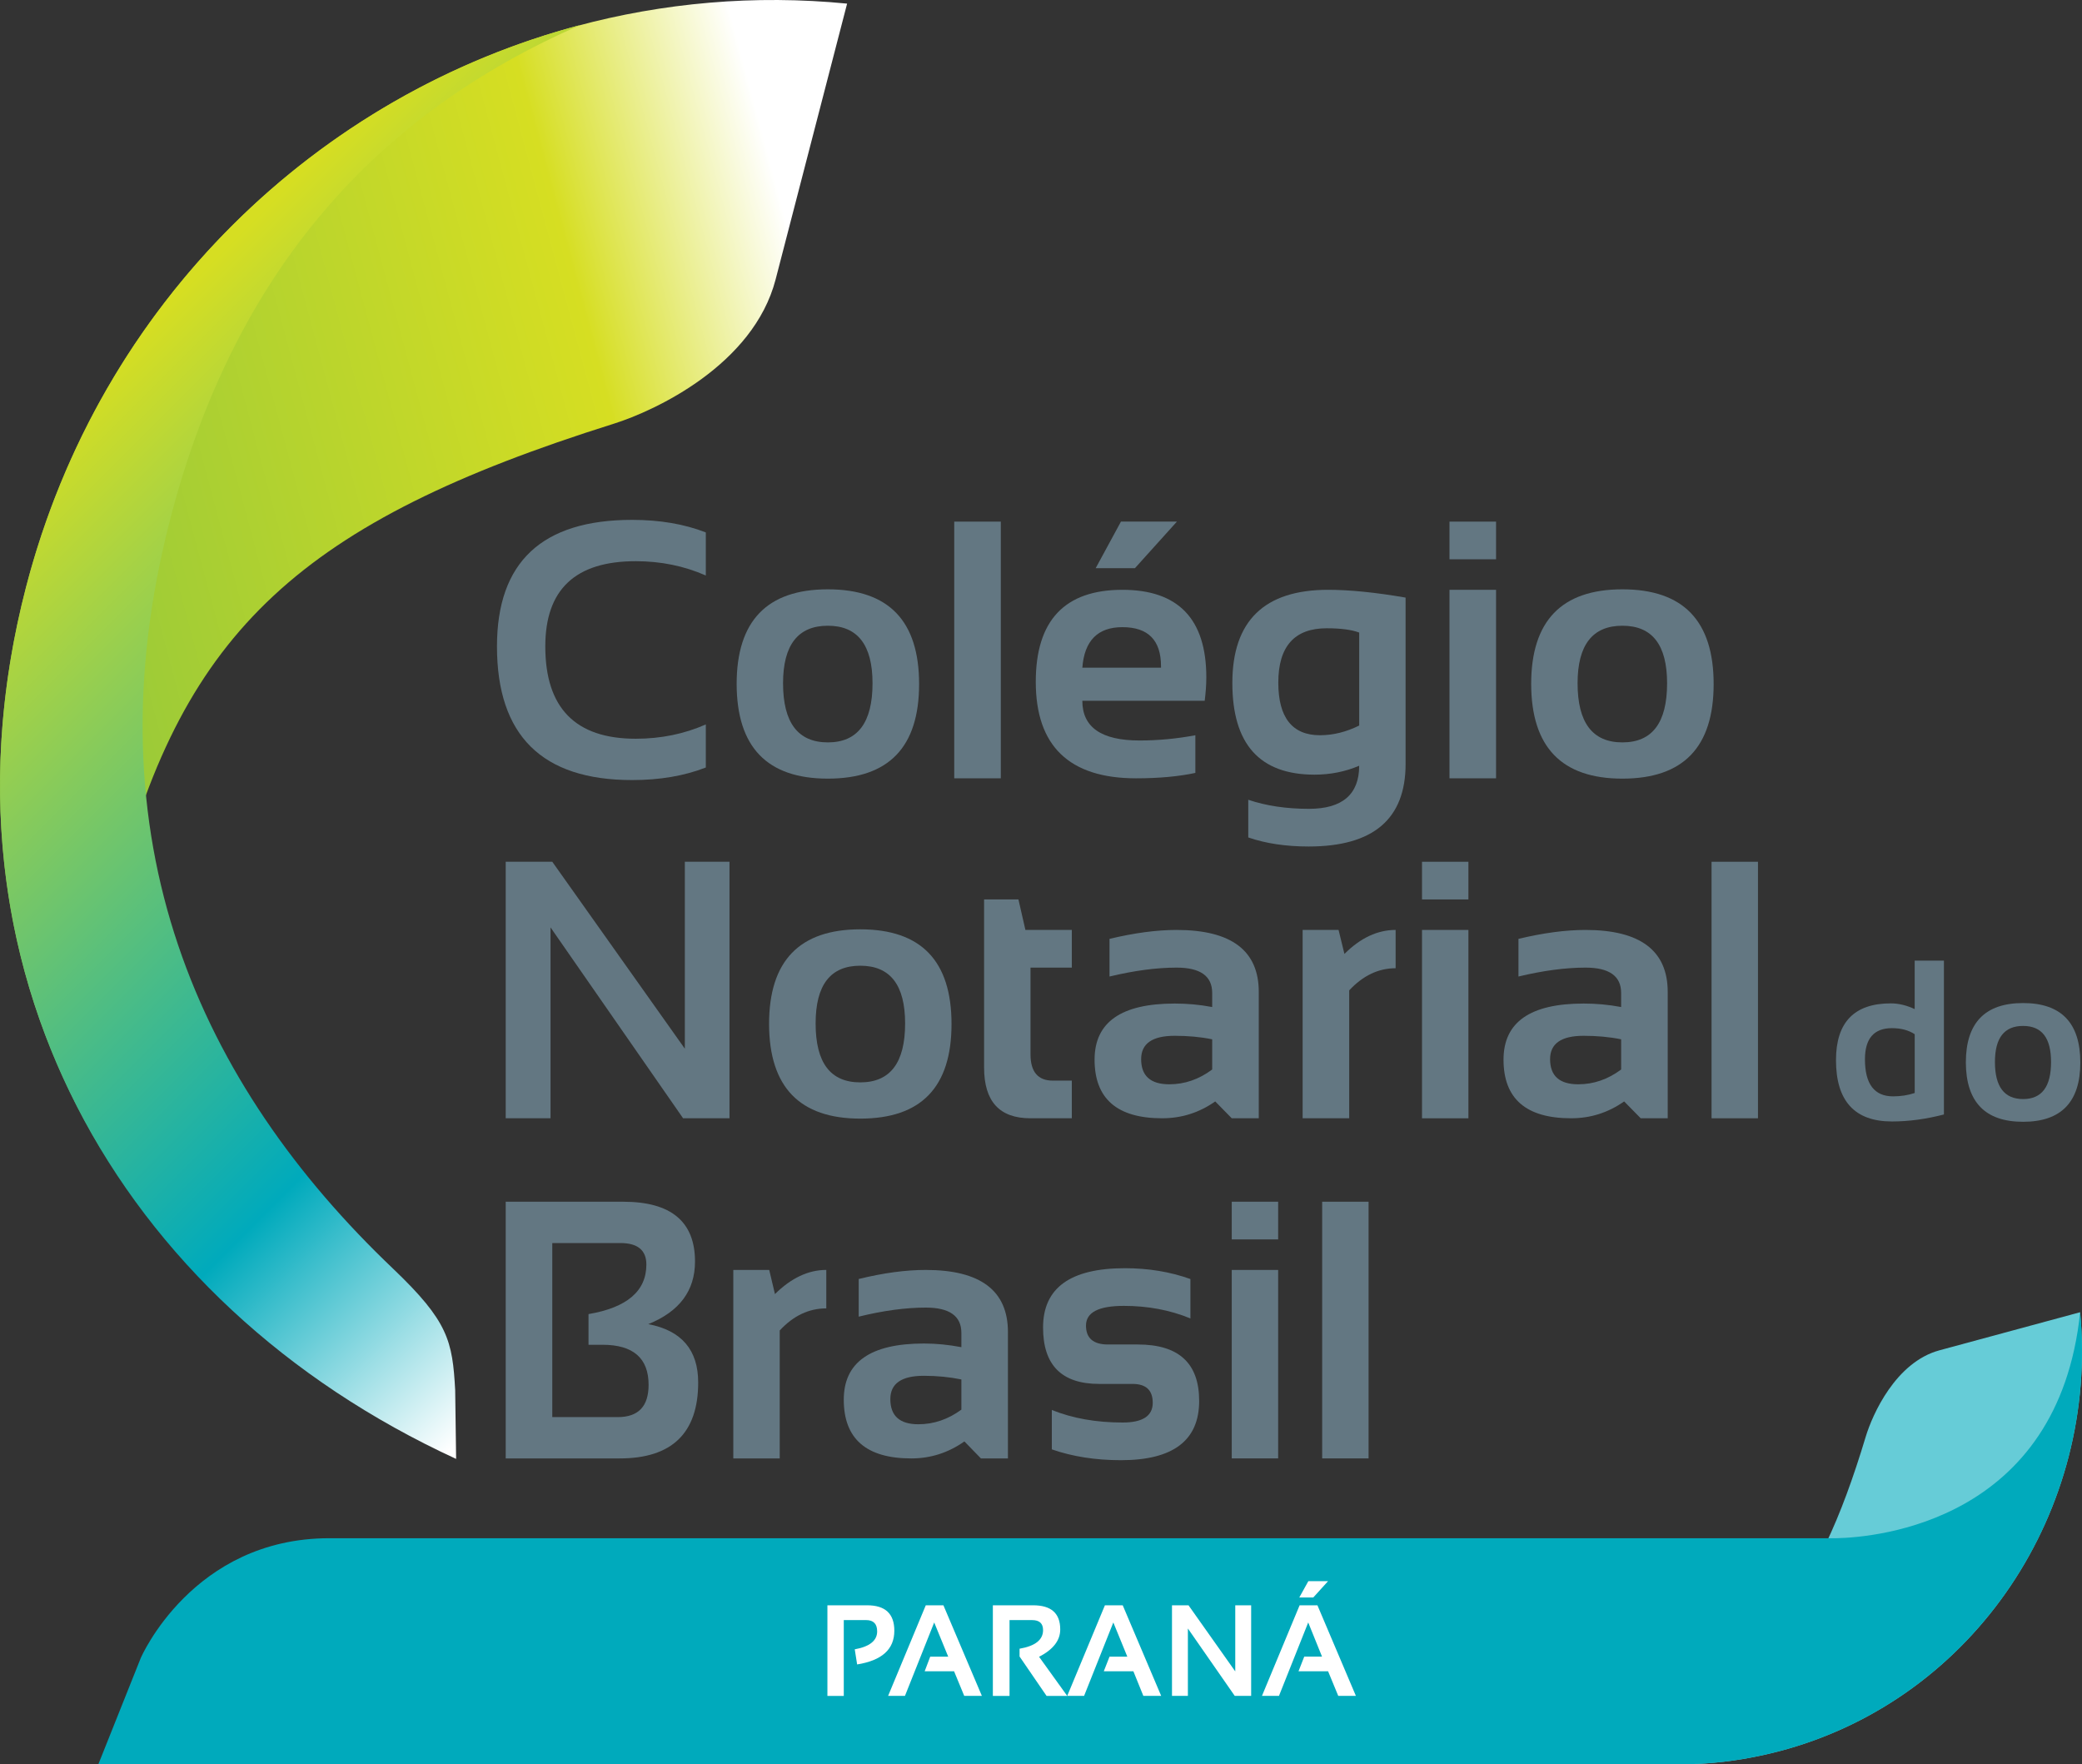
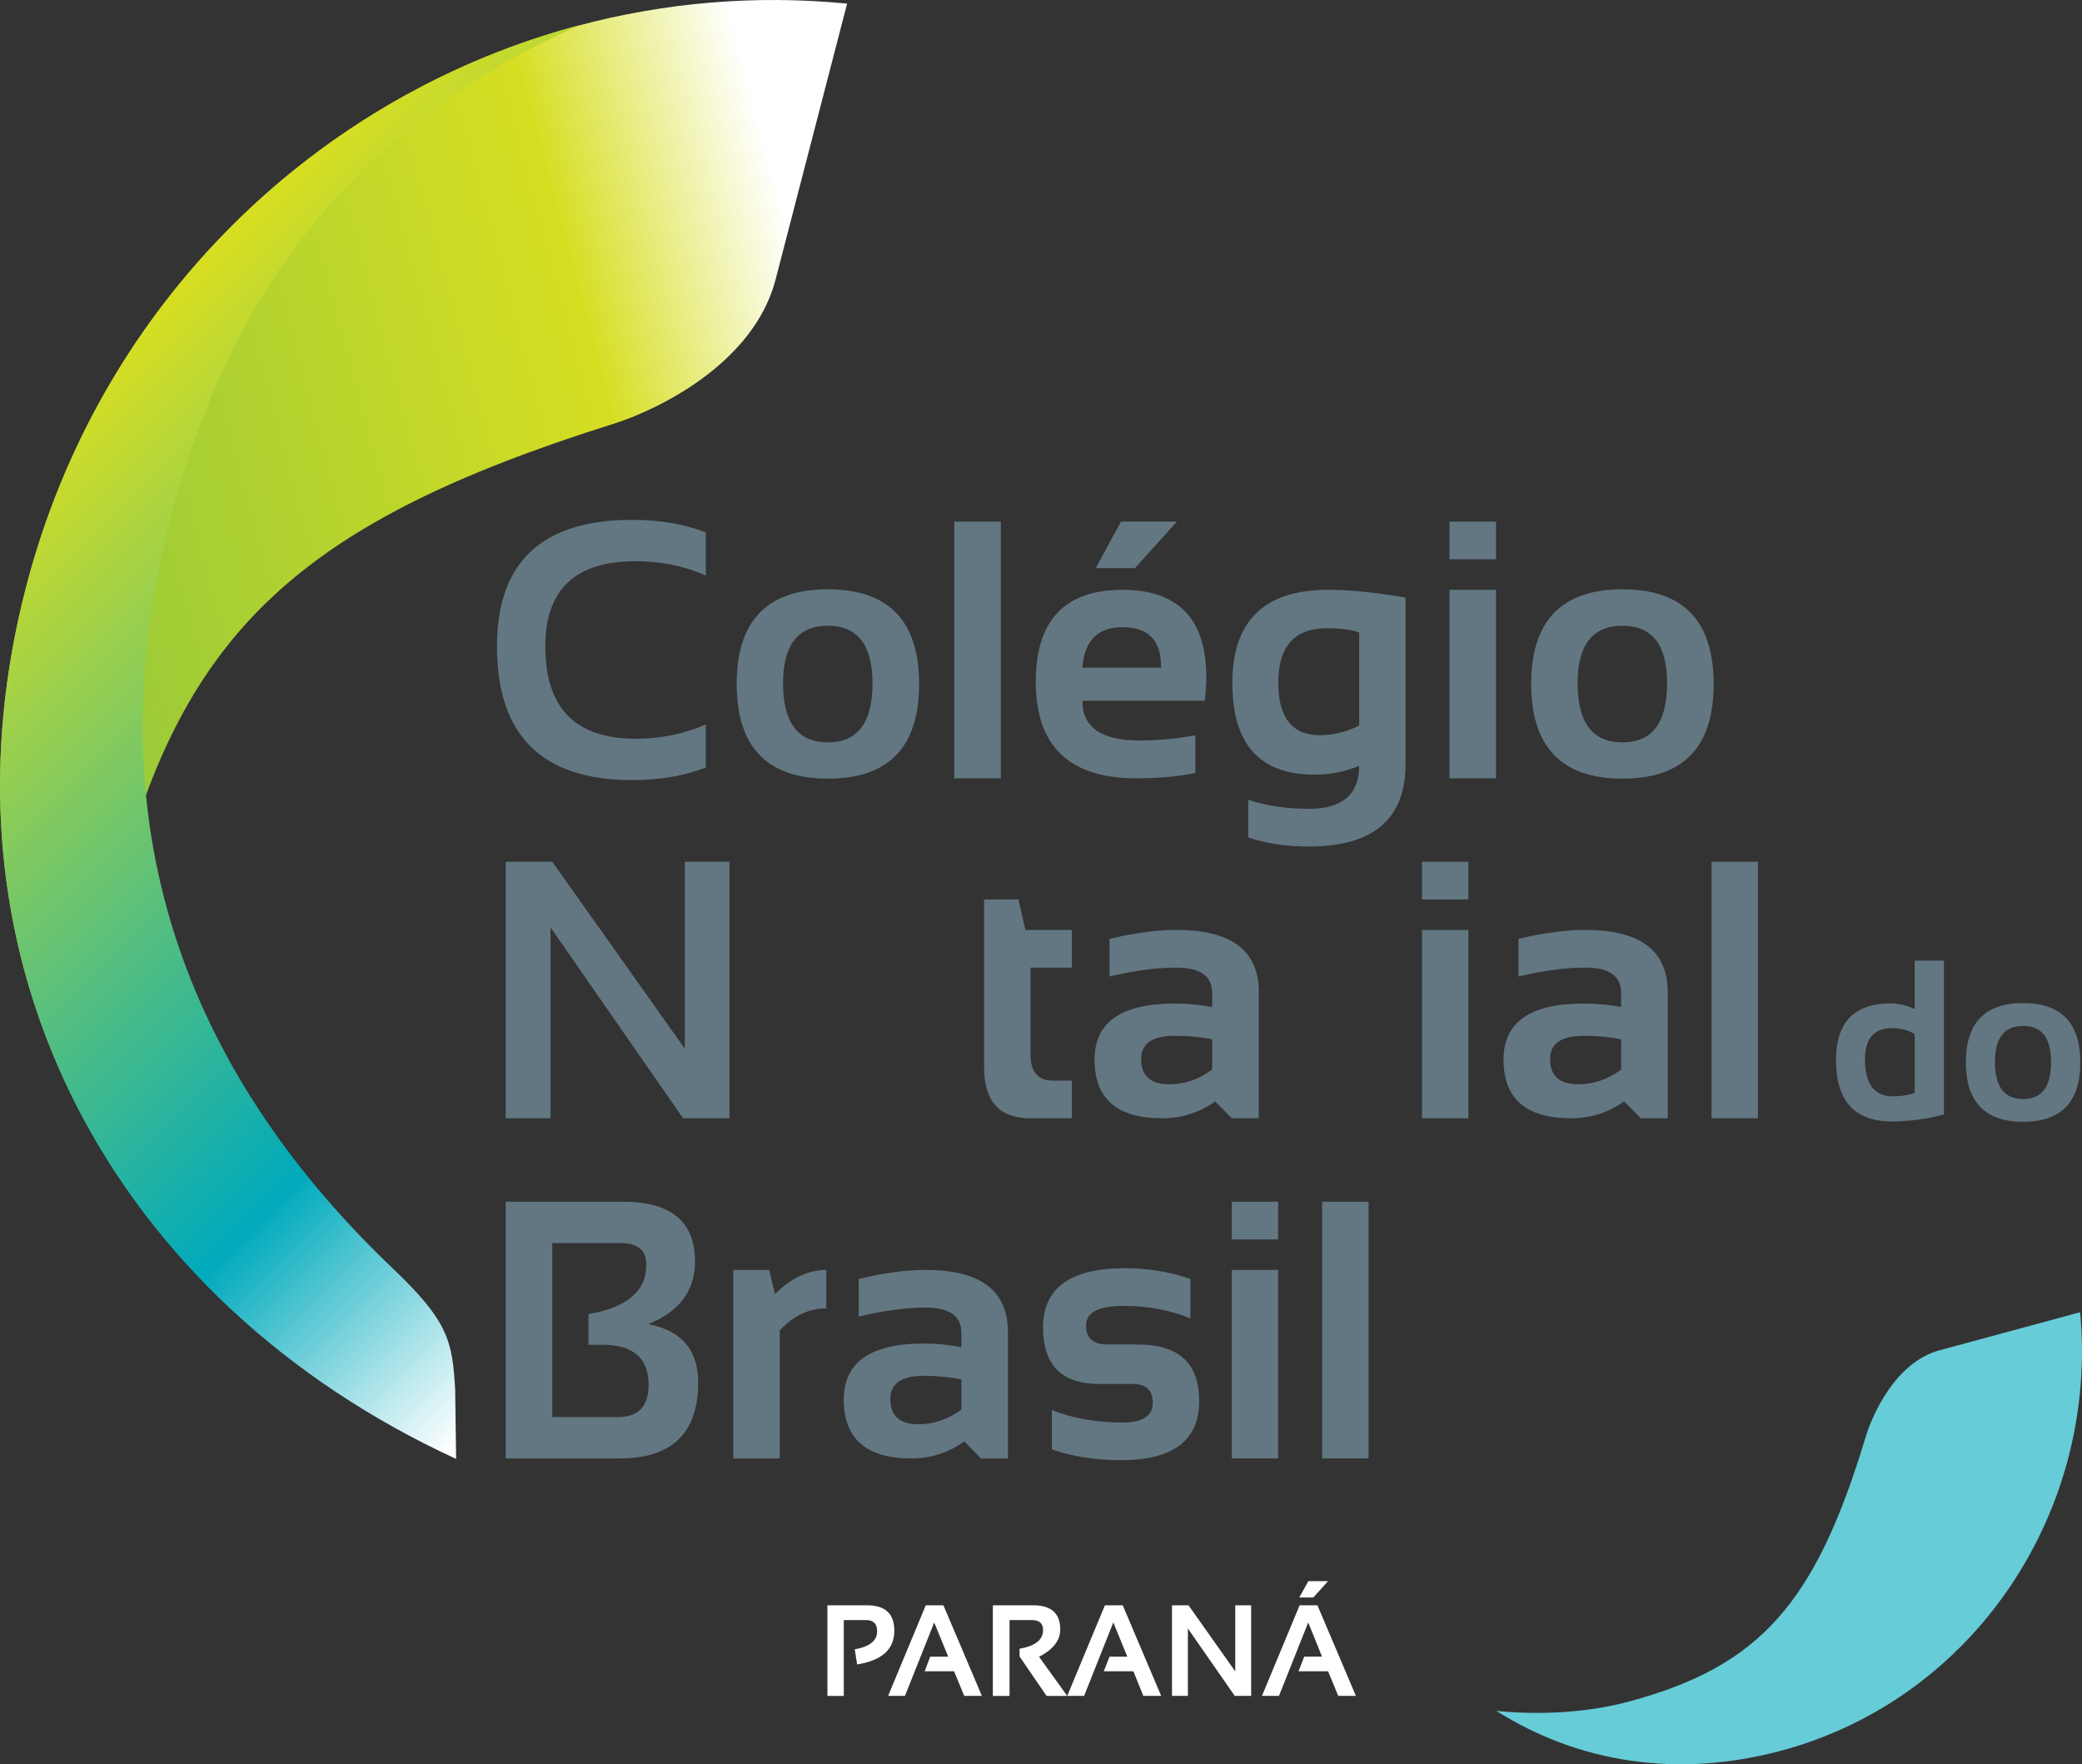
<svg xmlns="http://www.w3.org/2000/svg" version="1.1" id="Layer_1" x="0px" y="0px" width="131px" height="111px" viewBox="0 0 131 111" enable-background="new 0 0 131 111" xml:space="preserve">
  <rect x="0" y="0" width="131" height="111" fill="#333333" stroke="none" />
  <linearGradient id="SVGID_1_" gradientUnits="userSpaceOnUse" x1="-3.181" y1="43.476" x2="60.328" y2="26.458">
    <stop offset="0.01" style="stop-color:#8BC53E" />
    <stop offset="0.68" style="stop-color:#D6DE22" />
    <stop offset="0.89" style="stop-color:#FFFFFF" />
  </linearGradient>
  <path fill="url(#SVGID_1_)" d="M48.8,17.588l4.5-17.36C29.99-2.062,7.829,13.088,1.639,36.938c-3.36,12.95-1.43,25.15,4.66,35.26  c-0.51-5.14-0.26-11.2,1.121-16.479c4.16-16.051,11.54-22.881,31.201-29.061C41.23,25.838,47.4,22.958,48.8,17.588z" />
  <linearGradient id="SVGID_2_" gradientUnits="userSpaceOnUse" x1="52.015" y1="68.474" x2="6.171" y2="22.631">
    <stop offset="0.01" style="stop-color:#FFFFFF" />
    <stop offset="0.3" style="stop-color:#00AABC" />
    <stop offset="0.99" style="stop-color:#D6DE22" />
  </linearGradient>
  <path fill="url(#SVGID_2_)" d="M28.64,87.458c-0.17-3.09-0.43-4.319-3.9-7.63c-12.161-11.57-19.261-27.04-14.021-47.2  c4.06-15.63,13.01-25.48,25.81-31.06c-16.47,4.35-30.221,17.39-34.891,35.37c-6.19,23.839,5.71,45.031,27.061,54.85L28.64,87.458z" />
  <g>
    <path fill-rule="evenodd" clip-rule="evenodd" fill="#637782" d="M44.41,48.288c-1.36,0.53-2.9,0.79-4.64,0.79   c-5.661,0-8.5-2.8-8.5-8.41c0-5.31,2.84-7.96,8.5-7.96c1.74,0,3.28,0.26,4.64,0.79v2.71c-1.36-0.6-2.83-0.9-4.41-0.9   c-3.8,0-5.69,1.78-5.69,5.36c0,3.87,1.89,5.81,5.69,5.81c1.58,0,3.05-0.3,4.41-0.9V48.288z" />
    <path fill-rule="evenodd" clip-rule="evenodd" fill="#637782" d="M52.09,46.708c1.87,0,2.81-1.24,2.81-3.72   c0-2.41-0.94-3.62-2.81-3.62c-1.88,0-2.82,1.21-2.82,3.62C49.27,45.468,50.21,46.708,52.09,46.708z M46.35,43.038   c0-3.97,1.91-5.96,5.74-5.96c3.83,0,5.74,1.99,5.74,5.96c0,3.97-1.91,5.95-5.74,5.95C48.27,48.988,46.36,47.008,46.35,43.038z" />
    <rect x="60.041" y="32.818" fill-rule="evenodd" clip-rule="evenodd" fill="#637782" width="2.93" height="16.15" />
    <path fill-rule="evenodd" clip-rule="evenodd" fill="#637782" d="M70.53,32.818h3.521l-2.641,2.93H68.94L70.53,32.818z    M68.101,42.008h4.95v-0.09c0-1.64-0.81-2.46-2.43-2.46C69.071,39.458,68.231,40.308,68.101,42.008z M70.621,37.108   c3.521,0,5.281,1.84,5.281,5.51c0,0.49-0.041,0.98-0.101,1.47h-7.701c0,1.67,1.2,2.5,3.601,2.5c1.17,0,2.341-0.11,3.511-0.33v2.37   c-1.021,0.22-2.271,0.34-3.73,0.34c-4.201,0-6.311-2.03-6.311-6.07C65.17,39.038,66.991,37.108,70.621,37.108z" />
    <path fill-rule="evenodd" clip-rule="evenodd" fill="#637782" d="M85.521,39.798c-0.479-0.18-1.16-0.27-2.049-0.27   c-2.021,0-3.041,1.14-3.041,3.42c0,2.2,0.881,3.31,2.62,3.31c0.841,0,1.66-0.21,2.47-0.61V39.798z M88.441,48.058   c0,3.47-2.029,5.2-6.1,5.2c-1.43,0-2.699-0.19-3.8-0.57v-2.37c1.12,0.38,2.399,0.57,3.819,0.57c2.101,0,3.16-0.91,3.16-2.71   c-0.869,0.37-1.81,0.56-2.81,0.56c-3.45,0-5.17-1.92-5.17-5.77c0-3.9,2.01-5.86,6.021-5.86c1.35,0,2.969,0.16,4.879,0.49V48.058z" />
    <path fill-rule="evenodd" clip-rule="evenodd" fill="#637782" d="M94.132,37.108v11.86h-2.93v-11.86H94.132z M94.132,32.818v2.37   h-2.93v-2.37H94.132z" />
    <path fill-rule="evenodd" clip-rule="evenodd" fill="#637782" d="M102.082,46.708c1.881,0,2.812-1.24,2.812-3.72   c0-2.41-0.931-3.62-2.812-3.62c-1.88,0-2.82,1.21-2.82,3.62C99.262,45.468,100.202,46.708,102.082,46.708z M96.342,43.038   c0-3.97,1.91-5.96,5.74-5.96c3.831,0,5.741,1.99,5.741,5.96c0,3.97-1.91,5.95-5.741,5.95   C98.262,48.988,96.352,47.008,96.342,43.038z" />
    <polygon fill-rule="evenodd" clip-rule="evenodd" fill="#637782" points="31.819,70.357 31.819,54.218 34.75,54.218 43.09,65.979    43.09,54.218 45.9,54.218 45.9,70.357 42.98,70.357 34.64,58.348 34.64,70.357  " />
-     <path fill-rule="evenodd" clip-rule="evenodd" fill="#637782" d="M54.13,68.098c1.88,0,2.82-1.229,2.82-3.709   c0-2.42-0.94-3.631-2.82-3.631s-2.811,1.211-2.811,3.631C51.32,66.868,52.25,68.098,54.13,68.098z M48.39,64.428   c0-3.97,1.91-5.959,5.74-5.959c3.83,0,5.74,1.989,5.74,5.959c0,3.971-1.91,5.95-5.74,5.95C50.32,70.378,48.4,68.398,48.39,64.428z" />
    <path fill-rule="evenodd" clip-rule="evenodd" fill="#637782" d="M61.92,56.588h2.16l0.439,1.92h2.92v2.37h-2.6v5.45   c0,1.109,0.471,1.66,1.401,1.66h1.199v2.369h-2.61c-1.94,0-2.91-1.06-2.91-3.189V56.588z" />
    <path fill-rule="evenodd" clip-rule="evenodd" fill="#637782" d="M73.912,65.168c-1.411,0-2.111,0.49-2.111,1.471   c0,1.049,0.591,1.58,1.771,1.58c0.97,0,1.869-0.311,2.699-0.931v-1.899C75.542,65.238,74.752,65.168,73.912,65.168z M68.871,66.668   c0-2.359,1.68-3.529,5.041-3.529c0.79,0,1.57,0.069,2.359,0.219v-0.889c0-1.061-0.75-1.591-2.24-1.591   c-1.271,0-2.671,0.19-4.22,0.56v-2.369c1.549-0.37,2.949-0.561,4.22-0.561c3.451,0,5.171,1.301,5.171,3.9v7.949h-1.7l-1.04-1.06   c-1.01,0.71-2.12,1.06-3.341,1.06C70.291,70.357,68.871,69.128,68.871,66.668z" />
-     <path fill-rule="evenodd" clip-rule="evenodd" fill="#637782" d="M81.962,70.357v-11.85h2.261l0.369,1.51   c1.01-1.01,2.09-1.51,3.221-1.51v2.41c-1.09,0-2.061,0.471-2.92,1.391v8.049H81.962z" />
    <path fill-rule="evenodd" clip-rule="evenodd" fill="#637782" d="M92.393,58.508v11.85h-2.92v-11.85H92.393z M92.393,54.218v2.37   h-2.92v-2.37H92.393z" />
    <path fill-rule="evenodd" clip-rule="evenodd" fill="#637782" d="M99.643,65.168c-1.41,0-2.111,0.49-2.111,1.471   c0,1.049,0.591,1.58,1.771,1.58c0.97,0,1.87-0.311,2.7-0.931v-1.899C101.271,65.238,100.482,65.168,99.643,65.168z M94.602,66.668   c0-2.359,1.68-3.529,5.041-3.529c0.789,0,1.569,0.069,2.359,0.219v-0.889c0-1.061-0.75-1.591-2.24-1.591   c-1.27,0-2.67,0.19-4.22,0.56v-2.369c1.55-0.37,2.95-0.561,4.22-0.561c3.441,0,5.171,1.301,5.171,3.9v7.949h-1.699l-1.042-1.06   c-1.01,0.71-2.119,1.06-3.34,1.06C96.021,70.357,94.602,69.128,94.602,66.668z" />
    <rect x="107.692" y="54.218" fill-rule="evenodd" clip-rule="evenodd" fill="#637782" width="2.92" height="16.139" />
    <path fill-rule="evenodd" clip-rule="evenodd" fill="#637782" d="M38.87,89.158c1.3,0,1.94-0.68,1.94-2.03   c0-1.68-0.97-2.521-2.9-2.521h-0.88v-1.93c2.42-0.41,3.64-1.449,3.64-3.119c0-0.9-0.55-1.351-1.63-1.351H34.75v10.95H38.87z    M31.819,91.758v-16.15h7.401c3.01,0,4.51,1.261,4.51,3.761c0,1.84-0.98,3.149-2.94,3.94c2.09,0.399,3.14,1.619,3.14,3.67   c0,3.18-1.65,4.779-4.94,4.779H31.819z" />
    <path fill-rule="evenodd" clip-rule="evenodd" fill="#637782" d="M46.14,91.758V79.898h2.26l0.36,1.52   c1.02-1.01,2.1-1.52,3.231-1.52v2.42c-1.091,0-2.071,0.459-2.931,1.39v8.05H46.14z" />
    <path fill-rule="evenodd" clip-rule="evenodd" fill="#637782" d="M58.13,86.559c-1.41,0-2.11,0.489-2.11,1.469   c0,1.051,0.59,1.58,1.76,1.58c0.98,0,1.88-0.31,2.71-0.92v-1.899C59.76,86.639,58.971,86.559,58.13,86.559z M53.09,88.059   c0-2.351,1.68-3.531,5.04-3.531c0.79,0,1.57,0.08,2.36,0.23v-0.9c0-1.06-0.75-1.59-2.24-1.59c-1.27,0-2.67,0.19-4.22,0.57v-2.369   c1.55-0.381,2.95-0.57,4.22-0.57c3.44,0,5.17,1.3,5.17,3.91v7.949h-1.7l-1.04-1.07c-1.01,0.711-2.12,1.07-3.34,1.07   C54.51,91.758,53.09,90.527,53.09,88.059z" />
    <path fill-rule="evenodd" clip-rule="evenodd" fill="#637782" d="M66.181,91.188v-2.479c1.291,0.521,2.771,0.79,4.461,0.79   c1.26,0,1.889-0.42,1.889-1.24c0-0.789-0.42-1.189-1.27-1.189h-2.1c-2.36,0-3.531-1.18-3.531-3.551c0-2.49,1.72-3.729,5.15-3.729   c1.461,0,2.831,0.22,4.122,0.681v2.479c-1.291-0.53-2.681-0.79-4.191-0.79c-1.59,0-2.38,0.41-2.38,1.24   c0,0.789,0.46,1.189,1.38,1.189h1.88c2.581,0,3.861,1.18,3.861,3.551c0,2.489-1.64,3.729-4.922,3.729   C68.921,91.868,67.472,91.639,66.181,91.188z" />
    <path fill-rule="evenodd" clip-rule="evenodd" fill="#637782" d="M80.422,79.898v11.859h-2.92V79.898H80.422z M80.422,75.607v2.371   h-2.92v-2.371H80.422z" />
    <rect x="83.191" y="75.607" fill-rule="evenodd" clip-rule="evenodd" fill="#637782" width="2.92" height="16.15" />
  </g>
  <g>
    <path fill-rule="evenodd" clip-rule="evenodd" fill="#637782" d="M120.474,65.068c-0.381-0.25-0.851-0.381-1.431-0.381   c-1.13,0-1.7,0.65-1.7,1.961c0,1.55,0.59,2.33,1.77,2.33c0.48,0,0.94-0.07,1.361-0.211V65.068z M122.313,70.118   c-1.121,0.29-2.201,0.44-3.271,0.44c-2.34,0-3.521-1.281-3.521-3.86c0-2.38,1.15-3.57,3.451-3.57c0.489,0,0.989,0.12,1.5,0.36   v-3.051h1.84V70.118z" />
    <path fill-rule="evenodd" clip-rule="evenodd" fill="#637782" d="M127.293,69.148c1.181,0,1.76-0.78,1.76-2.33   c0-1.521-0.579-2.271-1.76-2.271s-1.771,0.75-1.771,2.271C125.522,68.368,126.112,69.148,127.293,69.148z M123.692,66.848   c0-2.49,1.201-3.74,3.601-3.74s3.601,1.25,3.601,3.74c0,2.48-1.201,3.73-3.601,3.73C124.903,70.578,123.703,69.328,123.692,66.848z   " />
  </g>
  <g>
    <path fill="#66CCD7" d="M122.022,84.958l8.86-2.399c1.17,12.43-6.569,24.26-18.739,27.569c-6.611,1.79-12.842,0.761-18.001-2.489   c2.619,0.27,5.709,0.139,8.409-0.601c8.191-2.22,11.682-6.16,14.842-16.649C117.813,88.998,119.272,85.708,122.022,84.958z" />
-     <path fill="#00AABC" d="M130.883,82.559c-1.37,13.16-12.79,14.16-15.33,14.219H20.719c-8.61,0-11.86,7.531-11.86,7.531l-2.67,6.689   h99.334h0.061h0.52c1.961-0.029,3.98-0.32,6.041-0.87C124.313,106.818,132.053,94.988,130.883,82.559z" />
  </g>
  <g>
    <path fill-rule="evenodd" clip-rule="evenodd" fill="#FFFFFF" d="M52.061,106.698v-5.7h2.5c1.14,0,1.71,0.529,1.71,1.6   c0,1.17-0.78,1.871-2.34,2.121l-0.15-0.951c0.94-0.17,1.41-0.549,1.41-1.129c0-0.48-0.24-0.711-0.7-0.711h-1.4v4.771H52.061z" />
    <polygon fill-rule="evenodd" clip-rule="evenodd" fill="#FFFFFF" points="56.94,106.698 55.88,106.698 58.25,100.998    59.36,100.998 61.78,106.698 60.67,106.698 60.03,105.148 58.181,105.148 58.53,104.229 59.661,104.229 58.78,102.078  " />
    <path fill-rule="evenodd" clip-rule="evenodd" fill="#FFFFFF" d="M62.471,106.698v-5.7H65c1.141,0,1.71,0.5,1.71,1.52   c0,0.69-0.44,1.26-1.331,1.721l1.771,2.46H65.85l-1.699-2.479v-0.49c0.99-0.17,1.479-0.561,1.479-1.17   c0-0.42-0.229-0.631-0.69-0.631h-1.42v4.771H62.471z" />
    <polygon fill-rule="evenodd" clip-rule="evenodd" fill="#FFFFFF" points="68.211,106.698 67.151,106.698 69.521,100.998    70.642,100.998 73.062,106.698 71.94,106.698 71.312,105.148 69.451,105.148 69.812,104.229 70.931,104.229 70.051,102.078  " />
    <polygon fill-rule="evenodd" clip-rule="evenodd" fill="#FFFFFF" points="73.742,106.698 73.742,100.998 74.781,100.998    77.723,105.158 77.723,100.998 78.723,100.998 78.723,106.698 77.691,106.698 74.742,102.458 74.742,106.698  " />
    <path fill-rule="evenodd" clip-rule="evenodd" fill="#FFFFFF" d="M82.322,99.479h1.24l-0.931,1.029h-0.88L82.322,99.479z    M80.473,106.698h-1.07l2.369-5.7h1.121l2.42,5.7h-1.11l-0.64-1.55h-1.86l0.36-0.92h1.119l-0.869-2.15L80.473,106.698z" />
  </g>
</svg>